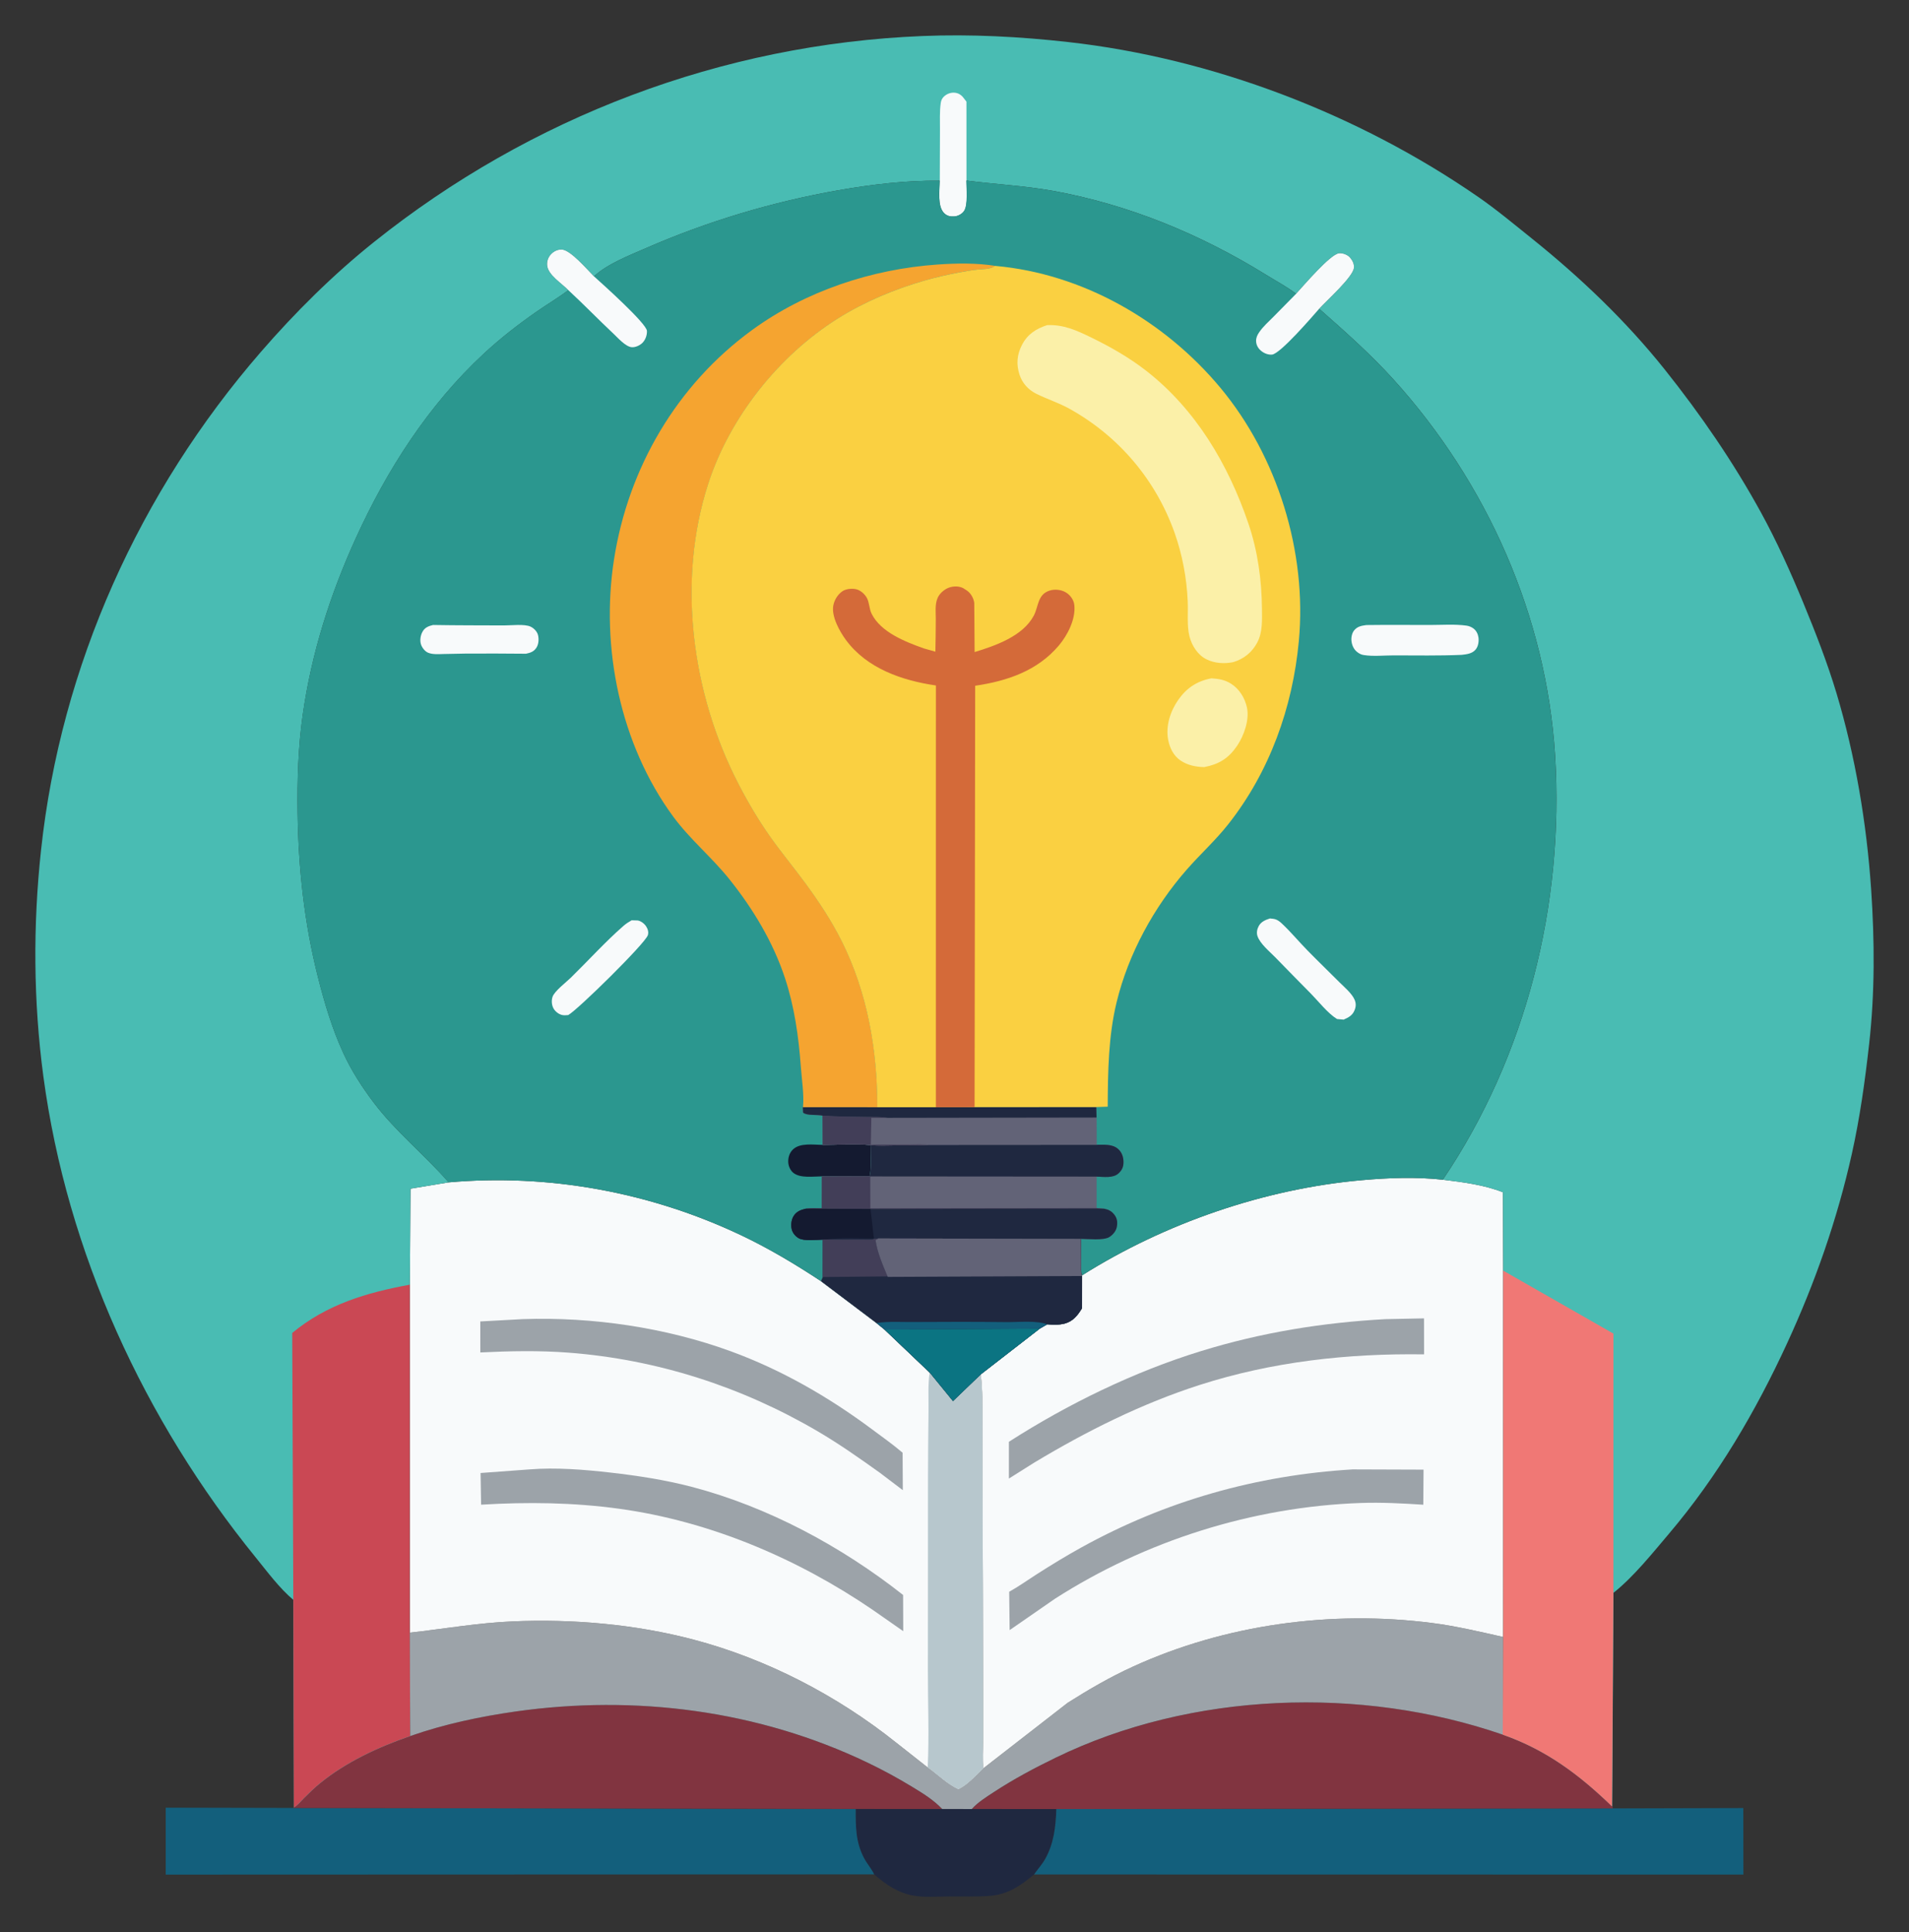
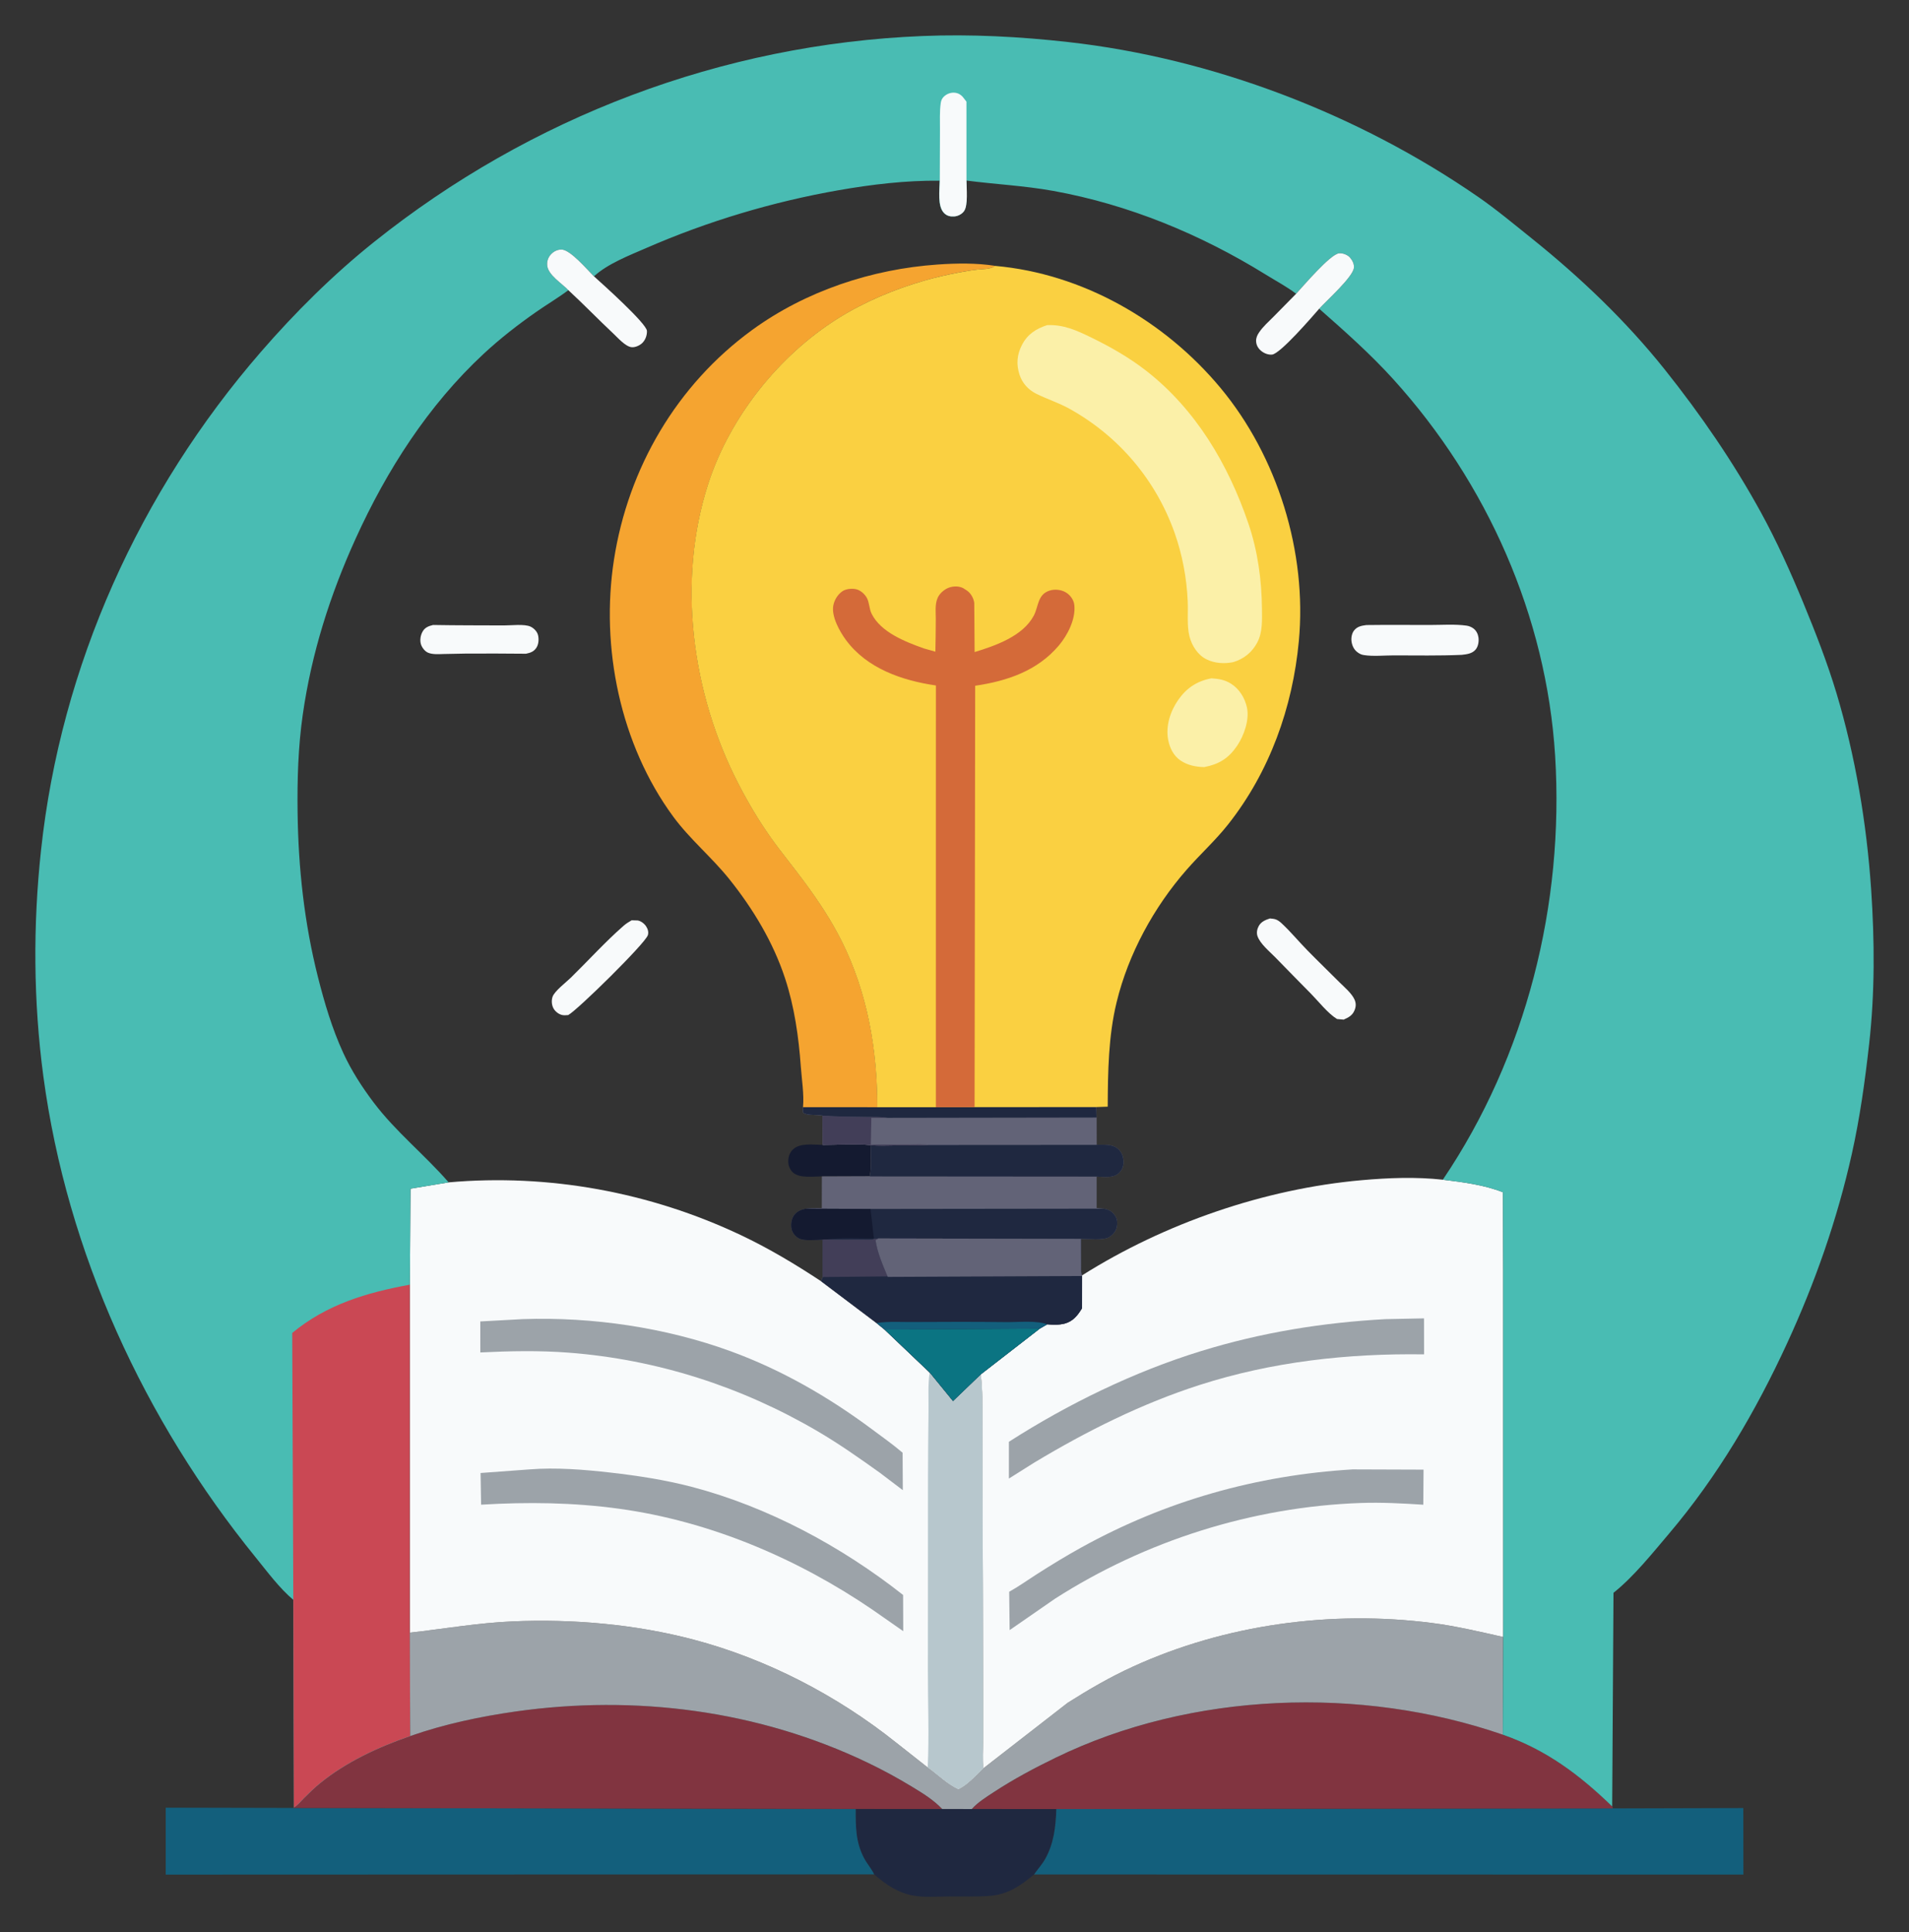
<svg xmlns="http://www.w3.org/2000/svg" viewBox="0 0 54.00 54.65" data-guides="{&quot;vertical&quot;:[],&quot;horizontal&quot;:[]}">
  <rect x="0" y="0" width="54.00" height="54.65" fill="#333333" stroke="none" />
  <path fill="#1F2840" stroke="none" fill-opacity="1" stroke-width="1" stroke-opacity="1" id="tSvg163e2b0b35e" title="Path 2" d="M27.487 51.17C28.285 51.17 29.082 51.171 29.88 51.172C29.867 51.659 29.812 52.148 29.567 52.58C29.478 52.737 29.355 52.874 29.25 53.021C28.867 53.341 28.505 53.59 27.987 53.627C27.614 53.653 27.23 53.641 26.856 53.642C26.538 53.643 26.176 53.675 25.863 53.623C25.406 53.547 25.067 53.312 24.726 53.018C24.649 52.858 24.524 52.718 24.44 52.559C24.199 52.106 24.202 51.666 24.203 51.169C25.019 51.169 25.835 51.169 26.651 51.169C26.929 51.169 27.208 51.17 27.487 51.17Z" />
  <path fill="#135F7C" stroke="none" fill-opacity="1" stroke-width="1" stroke-opacity="1" id="tSvg11876069baf" title="Path 3" d="M45.618 51.152C46.85 51.148 48.081 51.145 49.313 51.142C49.314 51.769 49.315 52.397 49.316 53.024C42.628 53.023 35.939 53.022 29.25 53.021C29.354 52.873 29.478 52.737 29.567 52.58C29.811 52.147 29.866 51.658 29.88 51.171C35.126 51.165 40.372 51.158 45.618 51.152Z" />
  <path fill="#135F7C" stroke="none" fill-opacity="1" stroke-width="1" stroke-opacity="1" id="tSvg12533d9690c" title="Path 4" d="M4.688 51.131C5.887 51.134 7.086 51.136 8.285 51.139C13.592 51.149 18.899 51.159 24.206 51.169C24.204 51.666 24.202 52.106 24.442 52.559C24.526 52.718 24.652 52.858 24.728 53.018C18.048 53.02 11.368 53.023 4.688 53.025C4.688 52.394 4.688 51.762 4.688 51.131Z" />
  <path fill="#813440" stroke="none" fill-opacity="1" stroke-width="1" stroke-opacity="1" id="tSvgcbf67fd1ac" title="Path 5" d="M11.6 49.106C12.56 48.769 13.581 48.552 14.587 48.41C17.968 47.932 21.446 48.376 24.534 49.855C24.967 50.063 25.394 50.295 25.804 50.545C26.109 50.731 26.401 50.908 26.649 51.169C25.833 51.169 25.018 51.169 24.202 51.168C18.895 51.158 13.588 51.149 8.281 51.139C8.291 51.134 8.3 51.13 8.309 51.125C8.417 51.063 8.506 50.949 8.594 50.861C8.739 50.717 8.889 50.57 9.048 50.441C9.793 49.834 10.697 49.418 11.6 49.106Z" />
  <path fill="#813440" stroke="none" fill-opacity="1" stroke-width="1" stroke-opacity="1" id="tSvgec73701b41" title="Path 6" d="M27.492 51.169C27.665 50.977 27.904 50.83 28.119 50.689C28.673 50.324 29.271 50.006 29.868 49.715C33.698 47.853 38.506 47.681 42.514 49.067C43.741 49.495 44.681 50.2 45.607 51.097C45.613 51.115 45.618 51.133 45.624 51.152C40.378 51.158 35.132 51.165 29.886 51.171C29.088 51.171 28.29 51.17 27.492 51.169Z" />
  <path fill="#9CA3A9" stroke="none" fill-opacity="1" stroke-width="1" stroke-opacity="1" id="tSvgc5c8142f23" title="Path 7" d="M27.815 50.019C28.61 49.401 29.405 48.784 30.2 48.166C30.792 47.791 31.4 47.438 32.037 47.146C34.656 45.947 37.663 45.54 40.514 45.908C41.192 45.996 41.855 46.154 42.522 46.303C42.518 47.224 42.514 48.146 42.511 49.067C38.502 47.681 33.694 47.853 29.865 49.716C29.268 50.006 28.67 50.325 28.115 50.689C27.901 50.83 27.661 50.977 27.489 51.17C27.21 51.169 26.931 51.169 26.652 51.169C26.404 50.909 26.113 50.731 25.808 50.545C25.397 50.295 24.971 50.063 24.538 49.856C21.45 48.376 17.972 47.932 14.591 48.41C13.584 48.553 12.564 48.769 11.603 49.106C11.6 48.131 11.597 47.156 11.594 46.181C12.567 46.071 13.519 45.904 14.501 45.862C16.2 45.789 17.965 45.942 19.612 46.376C21.687 46.923 23.672 47.953 25.348 49.29C25.646 49.524 25.944 49.759 26.242 49.994C26.252 50.001 26.261 50.008 26.271 50.015C26.563 50.227 26.776 50.452 27.109 50.612C27.372 50.486 27.605 50.222 27.815 50.019Z" />
  <path fill="#F8FAFB" stroke="none" fill-opacity="1" stroke-width="1" stroke-opacity="1" id="tSvg939b1bd066" title="Path 8" d="M30.607 36.076C32.938 34.604 35.766 33.627 38.512 33.383C39.276 33.315 40.048 33.285 40.813 33.369C41.378 33.437 41.983 33.514 42.514 33.724C42.517 34.462 42.519 35.2 42.521 35.938C42.521 39.393 42.522 42.848 42.522 46.303C41.855 46.154 41.192 45.995 40.514 45.908C37.663 45.54 34.656 45.947 32.038 47.146C31.4 47.437 30.792 47.791 30.2 48.166C29.405 48.783 28.61 49.401 27.815 50.019C27.789 49.764 27.809 49.488 27.809 49.23C27.809 48.749 27.809 48.267 27.809 47.785C27.808 45.81 27.798 43.834 27.791 41.859C27.79 41.295 27.79 40.731 27.789 40.167C27.788 39.734 27.797 39.302 27.742 38.872C28.298 38.442 28.854 38.011 29.41 37.58C29.48 37.54 29.55 37.499 29.62 37.459C29.776 37.474 29.963 37.478 30.116 37.437C30.351 37.374 30.485 37.205 30.604 37.006C30.605 36.701 30.606 36.397 30.607 36.093C30.607 36.087 30.607 36.082 30.607 36.076Z" />
  <path fill="#9CA3A9" stroke="none" fill-opacity="1" stroke-width="1" stroke-opacity="1" id="tSvgb165f42a98" title="Path 9" d="M39.191 37.313C39.554 37.305 39.918 37.298 40.281 37.291C40.282 37.63 40.283 37.97 40.283 38.309C38.134 38.278 35.991 38.514 33.937 39.174C32.296 39.701 30.738 40.48 29.264 41.366C29.023 41.518 28.781 41.67 28.539 41.822C28.539 41.475 28.539 41.128 28.539 40.782C30.209 39.711 32.079 38.8 33.975 38.216C35.681 37.69 37.411 37.41 39.191 37.313Z" />
  <path fill="#9CA3A9" stroke="none" fill-opacity="1" stroke-width="1" stroke-opacity="1" id="tSvg114bc2f37fd" title="Path 10" d="M38.261 41.563C38.93 41.565 39.599 41.568 40.268 41.57C40.266 41.901 40.264 42.231 40.261 42.562C39.673 42.524 39.078 42.492 38.489 42.513C35.441 42.62 32.407 43.577 29.841 45.222C29.414 45.518 28.987 45.813 28.56 46.109C28.556 45.747 28.551 45.385 28.547 45.024C28.809 44.88 29.055 44.702 29.307 44.541C29.727 44.272 30.152 44.012 30.588 43.771C32.974 42.452 35.543 41.727 38.261 41.563Z" />
  <path fill="#F8FAFB" stroke="none" fill-opacity="1" stroke-width="1" stroke-opacity="1" id="tSvgf8251bfb2f" title="Path 11" d="M12.69 33.444C15.519 33.194 18.382 33.719 20.952 34.934C21.741 35.307 22.495 35.758 23.223 36.239C23.747 36.633 24.27 37.028 24.794 37.423C24.869 37.485 24.945 37.546 25.02 37.608C25.445 38.013 25.871 38.418 26.296 38.823C26.516 39.092 26.735 39.361 26.955 39.629C27.217 39.377 27.48 39.125 27.742 38.873C27.797 39.303 27.788 39.735 27.789 40.167C27.79 40.731 27.79 41.295 27.791 41.859C27.798 43.834 27.808 45.81 27.809 47.785C27.809 48.267 27.809 48.749 27.809 49.231C27.809 49.488 27.788 49.764 27.815 50.019C27.605 50.222 27.372 50.486 27.109 50.612C26.776 50.452 26.563 50.227 26.271 50.015C26.261 50.008 26.252 50.001 26.242 49.994C25.944 49.759 25.646 49.525 25.348 49.29C23.672 47.953 21.687 46.923 19.612 46.376C17.965 45.942 16.201 45.789 14.501 45.862C13.519 45.904 12.567 46.071 11.594 46.181C11.594 42.9 11.594 39.619 11.594 36.339C11.599 35.433 11.605 34.528 11.611 33.623C11.971 33.563 12.33 33.504 12.69 33.444Z" />
  <path fill="#9CA3A9" stroke="none" fill-opacity="1" stroke-width="1" stroke-opacity="1" id="tSvg56bdb3249a" title="Path 12" d="M14.795 37.312C16.757 37.246 18.82 37.548 20.663 38.219C22.099 38.742 23.435 39.512 24.658 40.422C24.953 40.642 25.252 40.852 25.532 41.091C25.534 41.444 25.536 41.798 25.538 42.151C25.321 41.986 25.104 41.822 24.887 41.657C24.315 41.248 23.737 40.841 23.129 40.485C20.973 39.221 18.583 38.453 16.088 38.261C15.251 38.197 14.424 38.214 13.587 38.255C13.586 37.962 13.586 37.67 13.586 37.378C13.989 37.356 14.392 37.334 14.795 37.312Z" />
  <path fill="#9CA3A9" stroke="none" fill-opacity="1" stroke-width="1" stroke-opacity="1" id="tSvgfe33e9ef2a" title="Path 13" d="M14.98 41.563C15.724 41.503 16.535 41.569 17.276 41.654C18.043 41.742 18.816 41.86 19.562 42.055C21.72 42.62 23.799 43.738 25.546 45.115C25.547 45.457 25.548 45.798 25.55 46.139C25.265 45.94 24.98 45.741 24.695 45.542C22.563 44.085 20.088 43.031 17.521 42.677C16.212 42.497 14.925 42.482 13.609 42.561C13.604 42.262 13.599 41.964 13.594 41.665C14.056 41.631 14.518 41.597 14.98 41.563Z" />
  <path fill="#B7C7CD" stroke="none" fill-opacity="1" stroke-width="1" stroke-opacity="1" id="tSvg167d86ef5a2" title="Path 14" d="M26.297 38.823C26.516 39.092 26.736 39.36 26.955 39.629C27.218 39.377 27.48 39.125 27.742 38.873C27.797 39.303 27.788 39.735 27.789 40.167C27.79 40.731 27.79 41.295 27.792 41.859C27.799 43.834 27.808 45.81 27.809 47.785C27.809 48.267 27.809 48.749 27.809 49.231C27.809 49.488 27.789 49.764 27.816 50.019C27.606 50.222 27.372 50.486 27.109 50.612C26.776 50.452 26.564 50.227 26.271 50.015C26.262 50.008 26.252 50.001 26.242 49.994C26.285 49.094 26.246 48.172 26.247 47.27C26.248 45.481 26.25 43.692 26.25 41.903C26.25 41.232 26.257 40.562 26.265 39.891C26.269 39.543 26.244 39.165 26.297 38.823Z" />
  <path fill="#49BCB3" stroke="none" fill-opacity="1" stroke-width="1" stroke-opacity="1" id="tSvgeb2d595ffd" title="Path 15" d="M8.299 45.255C7.905 44.924 7.565 44.462 7.241 44.063C4.081 40.175 1.895 35.428 1.227 30.448C0.943 28.326 0.931 26.172 1.161 24.045C1.722 18.83 3.951 13.907 7.378 9.956C8.35 8.835 9.42 7.772 10.58 6.845C15.006 3.307 20.427 1.248 26.096 1.019C27.469 0.963 28.847 1.036 30.212 1.189C34.303 1.647 38.423 3.227 41.807 5.565C42.333 5.928 42.829 6.344 43.327 6.743C44.697 7.841 45.997 9.08 47.094 10.456C48.11 11.731 49.027 13.064 49.812 14.495C50.264 15.319 50.648 16.177 51.007 17.044C51.351 17.878 51.687 18.737 51.947 19.601C52.483 21.387 52.803 23.297 52.929 25.156C53.028 26.617 53.036 28.086 52.871 29.543C52.754 30.584 52.612 31.611 52.384 32.634C51.97 34.492 51.346 36.273 50.55 38C49.661 39.929 48.588 41.758 47.211 43.381C46.735 43.942 46.215 44.596 45.641 45.054C45.629 47.068 45.616 49.083 45.604 51.097C44.678 50.2 43.738 49.495 42.511 49.067C42.515 48.146 42.519 47.224 42.523 46.303C42.522 42.848 42.522 39.393 42.521 35.939C42.519 35.201 42.517 34.463 42.515 33.725C41.983 33.514 41.378 33.437 40.813 33.369C43.175 29.874 44.25 25.573 43.99 21.377C43.744 17.427 42.061 13.652 39.414 10.729C38.763 10.011 38.042 9.372 37.316 8.733C37.518 8.508 38.273 7.835 38.298 7.574C38.308 7.465 38.252 7.358 38.181 7.279C38.113 7.204 37.977 7.154 37.877 7.165C37.626 7.191 36.86 8.098 36.663 8.309C36.396 8.106 36.081 7.939 35.796 7.762C33.957 6.625 31.927 5.786 29.794 5.4C28.973 5.252 28.157 5.214 27.335 5.107C27.335 5.315 27.387 5.811 27.266 5.974C27.203 6.058 27.095 6.115 26.99 6.122C26.881 6.13 26.788 6.109 26.707 6.031C26.508 5.838 26.579 5.37 26.58 5.111C25.626 5.102 24.665 5.216 23.726 5.38C21.862 5.706 20.017 6.258 18.282 7.015C17.801 7.225 17.188 7.46 16.802 7.816C16.621 7.64 16.138 7.062 15.884 7.06C15.771 7.059 15.675 7.105 15.595 7.185C15.511 7.27 15.47 7.382 15.478 7.501C15.498 7.776 15.9 8.018 16.078 8.207C15.788 8.425 15.473 8.61 15.175 8.818C14.656 9.179 14.142 9.579 13.679 10.01C12.113 11.465 10.942 13.296 10.062 15.231C9.336 16.828 8.812 18.477 8.564 20.217C8.433 21.133 8.406 22.061 8.418 22.985C8.439 24.558 8.607 26.103 8.992 27.63C9.176 28.36 9.395 29.099 9.71 29.783C9.94 30.284 10.238 30.745 10.569 31.184C11.195 32.014 12.011 32.661 12.691 33.444C12.331 33.504 11.971 33.563 11.611 33.623C11.605 34.528 11.6 35.433 11.594 36.338C11.594 39.619 11.594 42.9 11.594 46.181C11.597 47.156 11.6 48.131 11.604 49.106C10.701 49.418 9.797 49.835 9.052 50.441C8.893 50.57 8.743 50.717 8.598 50.862C8.51 50.949 8.421 51.064 8.313 51.125C8.308 49.168 8.303 47.212 8.299 45.255Z" />
  <path fill="#F8FAFB" stroke="none" fill-opacity="1" stroke-width="1" stroke-opacity="1" id="tSvge417ccdc47" title="Path 16" d="M26.584 5.111C26.585 4.635 26.587 4.158 26.589 3.681C26.591 3.43 26.575 3.156 26.612 2.908C26.622 2.845 26.641 2.797 26.685 2.748C26.757 2.67 26.864 2.621 26.97 2.621C27.081 2.622 27.161 2.661 27.235 2.742C27.27 2.786 27.303 2.83 27.338 2.875C27.338 3.619 27.338 4.363 27.339 5.107C27.339 5.315 27.39 5.811 27.269 5.974C27.207 6.058 27.098 6.115 26.994 6.122C26.884 6.13 26.791 6.109 26.711 6.031C26.511 5.838 26.582 5.37 26.584 5.111Z" />
-   <path fill="#F07875" stroke="none" fill-opacity="1" stroke-width="1" stroke-opacity="1" id="tSvg179d6e2e99c" title="Path 17" d="M42.518 35.939C43.558 36.533 44.599 37.128 45.639 37.722C45.639 40.166 45.638 42.61 45.638 45.054C45.625 47.069 45.613 49.083 45.601 51.097C44.675 50.2 43.735 49.495 42.508 49.067C42.512 48.146 42.515 47.225 42.519 46.303C42.519 42.849 42.518 39.394 42.518 35.939Z" />
  <path fill="#CA4854" stroke="none" fill-opacity="1" stroke-width="1" stroke-opacity="1" id="tSvg79d019aea8" title="Path 18" d="M11.593 36.338C11.593 39.619 11.593 42.9 11.593 46.181C11.596 47.156 11.599 48.131 11.602 49.106C10.7 49.418 9.796 49.835 9.051 50.441C8.892 50.57 8.742 50.718 8.597 50.862C8.509 50.949 8.42 51.064 8.312 51.125C8.307 49.169 8.302 47.212 8.297 45.255C8.287 42.738 8.276 40.221 8.266 37.704C9.241 36.896 10.371 36.562 11.593 36.338Z" />
-   <path fill="#2B978F" stroke="none" fill-opacity="1" stroke-width="1" stroke-opacity="1" id="tSvgfa0aa3db3b" title="Path 19" d="M16.8 7.816C17.187 7.46 17.8 7.224 18.28 7.015C20.015 6.258 21.86 5.705 23.725 5.38C24.663 5.216 25.624 5.101 26.578 5.111C26.577 5.37 26.506 5.837 26.706 6.031C26.786 6.109 26.879 6.13 26.989 6.122C27.093 6.115 27.202 6.058 27.264 5.974C27.385 5.811 27.334 5.315 27.334 5.107C28.156 5.213 28.972 5.252 29.792 5.4C31.925 5.786 33.955 6.625 35.795 7.762C36.08 7.938 36.395 8.106 36.661 8.309C36.858 8.098 37.625 7.191 37.875 7.165C37.975 7.154 38.112 7.204 38.179 7.279C38.251 7.357 38.307 7.465 38.296 7.574C38.271 7.835 37.516 8.508 37.315 8.733C38.041 9.372 38.761 10.011 39.412 10.729C42.06 13.652 43.743 17.427 43.988 21.377C44.249 25.573 43.174 29.874 40.812 33.369C40.047 33.285 39.275 33.315 38.511 33.383C35.765 33.627 32.937 34.604 30.606 36.076C30.606 36.082 30.605 36.087 30.605 36.093C30.605 36.397 30.604 36.701 30.603 37.006C30.483 37.205 30.35 37.374 30.115 37.437C29.962 37.478 29.775 37.474 29.619 37.459C29.549 37.499 29.479 37.54 29.409 37.58C28.853 38.011 28.297 38.442 27.741 38.872C27.479 39.125 27.216 39.377 26.954 39.629C26.734 39.36 26.515 39.091 26.295 38.822C25.87 38.417 25.444 38.012 25.019 37.607C24.944 37.546 24.868 37.484 24.793 37.423C24.269 37.028 23.746 36.633 23.222 36.238C22.494 35.758 21.739 35.307 20.951 34.934C18.381 33.718 15.518 33.194 12.689 33.444C12.01 32.66 11.194 32.013 10.568 31.183C10.237 30.745 9.938 30.283 9.708 29.783C9.393 29.098 9.174 28.36 8.99 27.63C8.605 26.103 8.438 24.557 8.417 22.985C8.405 22.061 8.431 21.133 8.562 20.217C8.811 18.476 9.335 16.827 10.061 15.23C10.94 13.295 12.111 11.465 13.677 10.009C14.14 9.579 14.655 9.178 15.173 8.817C15.471 8.61 15.787 8.424 16.076 8.207C15.898 8.018 15.496 7.776 15.477 7.501C15.468 7.382 15.509 7.269 15.594 7.185C15.673 7.105 15.769 7.058 15.883 7.059C16.136 7.062 16.62 7.64 16.8 7.816Z" />
  <path fill="#141A30" stroke="none" fill-opacity="1" stroke-width="1" stroke-opacity="1" id="tSvg829172179f" title="Path 20" d="M23.271 32.385C23.712 32.387 24.19 32.345 24.626 32.391C24.623 32.664 24.659 33.006 24.598 33.27C24.147 33.272 23.696 33.273 23.245 33.274C23.006 33.276 22.646 33.331 22.448 33.18C22.362 33.115 22.309 32.999 22.299 32.894C22.287 32.76 22.325 32.619 22.422 32.521C22.622 32.318 23.009 32.381 23.271 32.385Z" />
  <path fill="#F8FAFB" stroke="none" fill-opacity="1" stroke-width="1" stroke-opacity="1" id="tSvg18289d7277" title="Path 21" d="M17.867 26.031C17.924 26.033 17.982 26.034 18.039 26.036C18.129 26.05 18.225 26.125 18.274 26.198C18.323 26.271 18.355 26.367 18.325 26.454C18.246 26.691 16.342 28.565 16.073 28.712C16.015 28.716 15.952 28.724 15.896 28.709C15.803 28.686 15.714 28.617 15.664 28.536C15.605 28.439 15.594 28.305 15.629 28.198C15.682 28.035 16.023 27.777 16.151 27.651C16.642 27.17 17.116 26.645 17.632 26.193C17.704 26.129 17.783 26.079 17.867 26.031Z" />
  <path fill="#F8FAFB" stroke="none" fill-opacity="1" stroke-width="1" stroke-opacity="1" id="tSvg84359c2b38" title="Path 22" d="M12.25 17.678C12.919 17.69 13.588 17.688 14.256 17.691C14.452 17.692 14.839 17.644 15.008 17.725C15.106 17.771 15.199 17.867 15.222 17.976C15.246 18.089 15.236 18.23 15.169 18.328C15.094 18.436 15.004 18.464 14.88 18.491C14.31 18.486 13.74 18.483 13.169 18.487C12.965 18.489 12.76 18.494 12.555 18.499C12.414 18.502 12.241 18.518 12.108 18.462C12.02 18.424 11.944 18.326 11.912 18.238C11.869 18.118 11.894 17.964 11.959 17.856C12.025 17.745 12.13 17.707 12.25 17.678Z" />
  <path fill="#F8FAFB" stroke="none" fill-opacity="1" stroke-width="1" stroke-opacity="1" id="tSvg10bb7501936" title="Path 23" d="M36.663 8.31C36.86 8.098 37.626 7.192 37.877 7.165C37.977 7.154 38.113 7.204 38.181 7.279C38.252 7.358 38.309 7.466 38.298 7.574C38.273 7.835 37.518 8.508 37.316 8.733C37.121 8.956 36.214 10.01 35.982 10.03C35.871 10.04 35.757 9.994 35.672 9.923C35.586 9.851 35.533 9.757 35.531 9.642C35.53 9.555 35.566 9.475 35.614 9.405C35.725 9.24 35.882 9.101 36.022 8.961C36.236 8.745 36.449 8.527 36.663 8.31Z" />
  <path fill="#F8FAFB" stroke="none" fill-opacity="1" stroke-width="1" stroke-opacity="1" id="tSvg533f5f4a49" title="Path 24" d="M16.077 8.207C15.899 8.018 15.497 7.776 15.478 7.501C15.469 7.382 15.51 7.269 15.594 7.185C15.674 7.105 15.77 7.059 15.884 7.059C16.137 7.062 16.62 7.64 16.801 7.816C17.043 8.033 18.289 9.149 18.3 9.36C18.306 9.486 18.253 9.626 18.159 9.711C18.088 9.775 17.966 9.83 17.868 9.821C17.693 9.804 17.479 9.557 17.354 9.44C16.922 9.035 16.511 8.608 16.077 8.207Z" />
  <path fill="#F8FAFB" stroke="none" fill-opacity="1" stroke-width="1" stroke-opacity="1" id="tSvg13f68f9ebd1" title="Path 25" d="M35.924 25.979C35.978 25.985 36.042 25.989 36.093 26.008C36.154 26.031 36.21 26.076 36.257 26.12C36.511 26.357 36.737 26.631 36.981 26.88C37.282 27.188 37.593 27.487 37.897 27.792C38.036 27.93 38.236 28.096 38.316 28.274C38.362 28.378 38.359 28.473 38.316 28.576C38.256 28.724 38.147 28.779 38.008 28.841C37.946 28.835 37.884 28.829 37.821 28.824C37.559 28.664 37.3 28.328 37.081 28.106C36.744 27.764 36.407 27.422 36.073 27.078C35.911 26.912 35.645 26.697 35.57 26.477C35.538 26.383 35.56 26.276 35.608 26.19C35.675 26.07 35.8 26.018 35.924 25.979Z" />
  <path fill="#F8FAFB" stroke="none" fill-opacity="1" stroke-width="1" stroke-opacity="1" id="tSvg22389843db" title="Path 26" d="M38.651 17.68C39.249 17.672 39.848 17.678 40.446 17.678C40.784 17.678 41.154 17.65 41.487 17.697C41.556 17.707 41.629 17.738 41.684 17.78C41.763 17.842 41.809 17.937 41.822 18.035C41.836 18.148 41.815 18.288 41.738 18.377C41.64 18.491 41.487 18.507 41.348 18.523C40.708 18.551 40.063 18.538 39.423 18.538C39.154 18.538 38.842 18.571 38.579 18.529C38.512 18.519 38.464 18.496 38.408 18.456C38.306 18.384 38.252 18.277 38.232 18.154C38.215 18.05 38.236 17.917 38.303 17.833C38.396 17.718 38.512 17.699 38.651 17.68Z" />
  <path fill="#626377" stroke="none" fill-opacity="1" stroke-width="1" stroke-opacity="1" id="tSvg18fac632dfb" title="Path 27" d="M22.713 31.317C23.414 31.318 24.115 31.318 24.816 31.318C25.368 31.318 25.919 31.318 26.471 31.318C26.836 31.317 27.201 31.317 27.566 31.316C28.714 31.315 29.863 31.315 31.011 31.314C31.014 31.413 31.018 31.511 31.021 31.61C31.021 31.867 31.021 32.124 31.022 32.381C31.225 32.381 31.468 32.355 31.631 32.502C31.735 32.595 31.779 32.725 31.781 32.861C31.783 33 31.744 33.092 31.643 33.187C31.489 33.332 31.22 33.288 31.021 33.281C31.021 33.577 31.021 33.873 31.021 34.169C31.09 34.175 31.159 34.182 31.228 34.189C31.362 34.215 31.448 34.258 31.531 34.371C31.607 34.476 31.615 34.593 31.589 34.715C31.564 34.83 31.474 34.934 31.375 34.993C31.212 35.091 30.772 35.044 30.578 35.042C30.579 35.279 30.581 35.516 30.582 35.753C30.583 35.858 30.57 35.978 30.607 36.076C30.607 36.082 30.607 36.087 30.607 36.093C30.606 36.397 30.605 36.702 30.604 37.006C30.485 37.205 30.352 37.374 30.116 37.438C29.964 37.479 29.776 37.474 29.62 37.459C29.55 37.5 29.48 37.54 29.41 37.58C28.854 38.011 28.298 38.442 27.742 38.873C27.48 39.125 27.218 39.377 26.955 39.629C26.736 39.36 26.516 39.092 26.297 38.823C25.871 38.418 25.445 38.013 25.02 37.608C24.945 37.546 24.87 37.485 24.794 37.423C24.271 37.028 23.747 36.633 23.223 36.238C23.239 36.2 23.255 36.161 23.271 36.122C23.272 35.77 23.272 35.417 23.272 35.064C23.09 35.07 22.75 35.11 22.596 35.025C22.503 34.974 22.423 34.879 22.397 34.776C22.368 34.653 22.383 34.504 22.45 34.396C22.532 34.264 22.655 34.222 22.799 34.188C22.943 34.164 23.1 34.175 23.246 34.174C23.247 33.874 23.247 33.575 23.248 33.275C23.699 33.273 24.151 33.272 24.602 33.27C24.662 33.006 24.627 32.665 24.629 32.392C24.194 32.345 23.716 32.387 23.274 32.386C23.273 32.109 23.271 31.832 23.269 31.556C23.118 31.52 22.83 31.565 22.72 31.47C22.718 31.419 22.716 31.368 22.713 31.317Z" />
-   <path fill="#423E58" stroke="none" fill-opacity="1" stroke-width="1" stroke-opacity="1" id="tSvg888efc1bd0" title="Path 28" d="M24.6 33.27C24.605 33.272 24.611 33.274 24.617 33.276C24.618 33.577 24.618 33.877 24.619 34.178C26.752 34.175 28.886 34.172 31.019 34.169C31.088 34.175 31.157 34.182 31.226 34.189C29.025 34.191 26.823 34.194 24.622 34.196C24.014 34.193 23.405 34.191 22.797 34.188C22.941 34.164 23.098 34.175 23.244 34.174C23.245 33.874 23.245 33.575 23.246 33.275C23.697 33.273 24.148 33.272 24.6 33.27Z" />
  <path fill="#1F2840" stroke="none" fill-opacity="1" stroke-width="1" stroke-opacity="1" id="tSvg190d042bc0" title="Path 29" d="M31.021 32.381C31.225 32.381 31.468 32.355 31.631 32.502C31.734 32.595 31.778 32.725 31.78 32.861C31.782 33 31.744 33.092 31.643 33.187C31.489 33.332 31.22 33.288 31.02 33.281C28.887 33.279 26.753 33.278 24.619 33.276C24.613 33.274 24.607 33.272 24.602 33.27C24.662 33.006 24.627 32.664 24.629 32.391C24.867 32.415 25.116 32.4 25.355 32.399C25.661 32.397 25.968 32.402 26.273 32.384C27.856 32.383 29.439 32.382 31.021 32.381Z" />
  <path fill="#1F2840" stroke="none" fill-opacity="1" stroke-width="1" stroke-opacity="1" id="tSvg1454ab61a2a" title="Path 30" d="M31.228 34.188C31.362 34.215 31.448 34.258 31.531 34.371C31.607 34.476 31.615 34.592 31.589 34.715C31.564 34.83 31.474 34.934 31.375 34.993C31.212 35.091 30.772 35.044 30.578 35.042C28.669 35.038 26.76 35.035 24.851 35.031C24.834 35.033 24.817 35.034 24.8 35.035C24.766 35.038 24.744 35.042 24.712 35.052C24.608 35.084 24.434 35.062 24.323 35.063C24.005 35.063 23.679 35.077 23.362 35.059C23.332 35.061 23.302 35.062 23.272 35.064C23.09 35.07 22.75 35.11 22.596 35.025C22.503 34.974 22.423 34.879 22.397 34.775C22.368 34.653 22.383 34.503 22.45 34.396C22.532 34.264 22.655 34.221 22.799 34.188C23.407 34.191 24.016 34.193 24.624 34.196C26.825 34.193 29.027 34.191 31.228 34.188Z" />
  <path fill="#141A30" stroke="none" fill-opacity="1" stroke-width="1" stroke-opacity="1" id="tSvgb63551c08d" title="Path 31" d="M22.799 34.188C23.407 34.191 24.016 34.193 24.624 34.196C24.656 34.474 24.688 34.753 24.721 35.031C24.276 35.033 23.802 35.003 23.362 35.059C23.332 35.061 23.302 35.062 23.272 35.064C23.09 35.07 22.75 35.11 22.596 35.025C22.503 34.974 22.423 34.879 22.397 34.775C22.368 34.653 22.383 34.503 22.45 34.396C22.532 34.264 22.655 34.221 22.799 34.188Z" />
  <path fill="#626377" stroke="none" fill-opacity="1" stroke-width="1" stroke-opacity="1" id="tSvgf5c4b3a0db" title="Path 32" d="M22.711 31.317C23.412 31.318 24.113 31.318 24.814 31.318C25.365 31.318 25.917 31.318 26.468 31.318C26.833 31.317 27.198 31.317 27.563 31.316C28.712 31.315 29.86 31.315 31.009 31.314C31.012 31.413 31.015 31.511 31.018 31.61C31.019 31.867 31.019 32.124 31.019 32.381C29.436 32.382 27.854 32.383 26.271 32.384C25.966 32.402 25.658 32.397 25.353 32.399C25.113 32.4 24.865 32.416 24.627 32.392C24.191 32.345 23.713 32.387 23.272 32.386C23.27 32.109 23.268 31.832 23.267 31.556C23.115 31.52 22.827 31.565 22.717 31.47C22.715 31.419 22.713 31.368 22.711 31.317Z" />
  <path fill="#423E58" stroke="none" fill-opacity="1" stroke-width="1" stroke-opacity="1" id="tSvg12ca6dec716" title="Path 33" d="M23.266 31.556C23.68 31.588 24.1 31.585 24.516 31.593C24.708 31.597 24.916 31.586 25.105 31.619C24.953 31.619 24.8 31.619 24.648 31.619C24.643 31.872 24.638 32.124 24.633 32.377C24.983 32.376 25.333 32.376 25.682 32.376C25.874 32.376 26.08 32.36 26.27 32.384C25.965 32.402 25.657 32.397 25.352 32.399C25.113 32.4 24.864 32.416 24.626 32.392C24.19 32.345 23.713 32.387 23.271 32.386C23.269 32.109 23.267 31.833 23.266 31.556Z" />
  <path fill="#1F2840" stroke="none" fill-opacity="1" stroke-width="1" stroke-opacity="1" id="tSvg702e39f161" title="Path 34" d="M22.711 31.317C23.412 31.318 24.113 31.318 24.814 31.318C25.365 31.318 25.917 31.318 26.468 31.318C26.833 31.317 27.198 31.317 27.563 31.316C28.712 31.315 29.86 31.315 31.009 31.314C31.012 31.413 31.015 31.511 31.018 31.61C29.048 31.613 27.077 31.616 25.106 31.619C24.917 31.586 24.709 31.597 24.517 31.593C24.101 31.585 23.681 31.588 23.267 31.556C23.115 31.52 22.827 31.565 22.717 31.47C22.715 31.419 22.713 31.368 22.711 31.317Z" />
  <path fill="#1F2840" stroke="none" fill-opacity="1" stroke-width="1" stroke-opacity="1" id="tSvgce8a428e10" title="Path 35" d="M23.365 35.059C23.682 35.077 24.008 35.063 24.326 35.063C24.438 35.062 24.611 35.084 24.715 35.052C24.747 35.042 24.769 35.038 24.803 35.035C24.82 35.034 24.837 35.033 24.854 35.031C26.763 35.035 28.673 35.038 30.582 35.042C30.583 35.279 30.584 35.516 30.586 35.753C30.587 35.858 30.573 35.978 30.61 36.076C30.61 36.082 30.61 36.087 30.61 36.093C30.609 36.397 30.608 36.702 30.608 37.006C30.488 37.205 30.355 37.374 30.12 37.438C29.967 37.479 29.779 37.474 29.624 37.459C29.553 37.499 29.483 37.54 29.413 37.58C28.857 38.011 28.302 38.442 27.746 38.873C27.483 39.125 27.221 39.377 26.959 39.629C26.739 39.36 26.52 39.091 26.3 38.822C25.874 38.417 25.449 38.012 25.023 37.607C24.948 37.546 24.873 37.484 24.798 37.423C24.274 37.028 23.75 36.633 23.227 36.238C23.243 36.2 23.259 36.161 23.275 36.122C23.275 35.77 23.275 35.417 23.276 35.064C23.305 35.062 23.335 35.061 23.365 35.059Z" />
  <path fill="#135F7C" stroke="none" fill-opacity="1" stroke-width="1" stroke-opacity="1" id="tSvgadbb0d35a1" title="Path 36" d="M25.87 37.394C26.736 37.388 27.601 37.387 28.467 37.397C28.813 37.401 29.305 37.344 29.623 37.459C29.553 37.499 29.483 37.54 29.412 37.58C27.949 37.589 26.486 37.598 25.022 37.607C24.947 37.546 24.872 37.484 24.797 37.423C25.132 37.369 25.528 37.4 25.87 37.394Z" />
  <path fill="#423E58" stroke="none" fill-opacity="1" stroke-width="1" stroke-opacity="1" id="tSvg13c6fc2d482" title="Path 37" d="M23.363 35.059C23.681 35.077 24.006 35.063 24.325 35.063C24.436 35.062 24.61 35.084 24.713 35.052C24.746 35.042 24.768 35.038 24.802 35.035C24.819 35.034 24.835 35.033 24.852 35.031C24.825 35.047 24.797 35.062 24.769 35.077C24.821 35.434 24.971 35.774 25.11 36.104C24.497 36.11 23.885 36.116 23.273 36.122C23.274 35.77 23.274 35.417 23.274 35.064C23.304 35.062 23.334 35.061 23.363 35.059Z" />
  <path fill="#0B7482" stroke="none" fill-opacity="1" stroke-width="1" stroke-opacity="1" id="tSvg77d215598c" title="Path 38" d="M25.023 37.607C26.487 37.598 27.95 37.589 29.413 37.58C28.858 38.011 28.302 38.442 27.746 38.873C27.483 39.125 27.221 39.377 26.959 39.629C26.739 39.36 26.52 39.091 26.3 38.822C25.875 38.417 25.449 38.012 25.023 37.607Z" />
  <path fill="#626377" stroke="none" fill-opacity="1" stroke-width="1" stroke-opacity="1" id="tSvge086d3226d" title="Path 39" d="M24.849 35.031C26.759 35.035 28.668 35.038 30.577 35.042C30.578 35.279 30.579 35.516 30.581 35.753C30.582 35.858 30.569 35.978 30.606 36.076C30.605 36.082 30.605 36.087 30.605 36.093C28.775 36.101 26.945 36.11 25.114 36.118C25.112 36.114 25.109 36.109 25.106 36.104C24.968 35.774 24.818 35.434 24.766 35.077C24.794 35.062 24.821 35.047 24.849 35.031Z" />
  <path fill="#F5A430" stroke="none" fill-opacity="1" stroke-width="1" stroke-opacity="1" id="tSvgbea00a7e5d" title="Path 40" d="M22.715 31.317C22.748 30.956 22.68 30.54 22.653 30.173C22.592 29.328 22.472 28.477 22.206 27.67C21.869 26.646 21.3 25.704 20.629 24.866C20.132 24.246 19.517 23.742 19.044 23.099C17.544 21.058 16.982 18.313 17.368 15.828C17.77 13.237 19.146 10.887 21.27 9.338C22.787 8.232 24.66 7.611 26.525 7.482C27.064 7.445 27.618 7.436 28.154 7.52C28.14 7.529 28.127 7.537 28.113 7.545C27.989 7.615 27.796 7.61 27.655 7.625C27.474 7.644 27.296 7.676 27.116 7.709C26.793 7.77 26.471 7.845 26.155 7.936C25.301 8.18 24.447 8.539 23.695 9.013C22.03 10.063 20.653 11.793 20.041 13.669C19.141 16.43 19.57 19.621 20.894 22.179C21.162 22.698 21.459 23.2 21.796 23.677C22.109 24.121 22.457 24.538 22.778 24.975C23.16 25.496 23.521 26.04 23.81 26.617C24.539 28.073 24.822 29.701 24.818 31.318C24.117 31.318 23.416 31.317 22.715 31.317Z" />
  <path fill="#FAD041" stroke="none" fill-opacity="1" stroke-width="1" stroke-opacity="1" id="tSvgb517b8c4b4" title="Path 41" d="M28.151 7.521C30.624 7.74 32.941 9.072 34.52 10.967C36.138 12.91 36.977 15.62 36.74 18.139C36.565 20.011 35.915 21.83 34.744 23.314C34.382 23.773 33.953 24.159 33.57 24.597C32.641 25.656 31.917 26.982 31.585 28.352C31.352 29.312 31.339 30.319 31.334 31.303C31.226 31.307 31.118 31.31 31.01 31.314C29.861 31.315 28.713 31.315 27.565 31.316C27.2 31.317 26.834 31.317 26.469 31.318C25.918 31.318 25.366 31.318 24.815 31.318C24.819 29.701 24.536 28.073 23.807 26.618C23.518 26.04 23.157 25.496 22.775 24.976C22.454 24.538 22.106 24.121 21.793 23.678C21.456 23.201 21.159 22.698 20.891 22.179C19.567 19.622 19.138 16.43 20.038 13.669C20.65 11.793 22.027 10.063 23.692 9.013C24.444 8.539 25.298 8.181 26.152 7.936C26.468 7.845 26.79 7.771 27.113 7.71C27.293 7.676 27.471 7.645 27.652 7.625C27.793 7.61 27.986 7.616 28.11 7.545C28.124 7.537 28.137 7.529 28.151 7.521Z" />
  <path fill="#FBF0A8" stroke="none" fill-opacity="1" stroke-width="1" stroke-opacity="1" id="tSvgdf0bdc3afc" title="Path 42" d="M34.269 19.187C34.473 19.201 34.646 19.227 34.823 19.34C35.058 19.488 35.214 19.744 35.272 20.011C35.348 20.358 35.188 20.809 34.995 21.094C34.754 21.451 34.48 21.618 34.065 21.698C33.831 21.695 33.589 21.645 33.393 21.511C33.191 21.373 33.085 21.151 33.042 20.916C32.972 20.528 33.106 20.117 33.328 19.798C33.563 19.461 33.864 19.261 34.269 19.187Z" />
  <path fill="#FBF0A8" stroke="none" fill-opacity="1" stroke-width="1" stroke-opacity="1" id="tSvg13ea4e8af40" title="Path 43" d="M29.619 9.197C30.087 9.177 30.45 9.344 30.863 9.544C31.401 9.806 31.936 10.11 32.409 10.477C33.827 11.577 34.749 13.144 35.317 14.819C35.579 15.591 35.69 16.409 35.697 17.222C35.699 17.538 35.718 17.881 35.566 18.171C35.417 18.452 35.188 18.637 34.885 18.729C34.634 18.78 34.366 18.765 34.134 18.652C33.884 18.532 33.714 18.265 33.647 18.002C33.57 17.702 33.611 17.317 33.597 17.006C33.569 16.352 33.444 15.685 33.225 15.069C32.692 13.57 31.648 12.341 30.261 11.567C29.955 11.396 29.621 11.291 29.309 11.136C29.086 11.024 28.916 10.837 28.839 10.598C28.743 10.304 28.767 10.029 28.908 9.757C29.064 9.455 29.302 9.301 29.619 9.197Z" />
  <path fill="#D46A39" stroke="none" fill-opacity="1" stroke-width="1" stroke-opacity="1" id="tSvg10ee8d150ae" title="Path 44" d="M26.459 18.433C26.466 18.124 26.47 17.816 26.471 17.508C26.471 17.328 26.445 17.105 26.514 16.936C26.518 16.926 26.522 16.916 26.526 16.906C26.578 16.787 26.709 16.674 26.828 16.627C26.959 16.576 27.117 16.572 27.244 16.635C27.276 16.655 27.307 16.675 27.338 16.695C27.347 16.701 27.357 16.708 27.366 16.715C27.469 16.79 27.546 16.933 27.559 17.059C27.562 17.521 27.566 17.982 27.569 18.444C28.155 18.265 28.932 17.996 29.241 17.417C29.379 17.159 29.344 16.823 29.679 16.709C29.831 16.656 30.026 16.677 30.162 16.764C30.279 16.838 30.373 16.97 30.389 17.109C30.434 17.508 30.202 17.962 29.951 18.259C29.343 18.977 28.489 19.264 27.585 19.397C27.58 23.37 27.574 27.343 27.568 31.316C27.203 31.317 26.838 31.317 26.473 31.318C26.473 27.341 26.474 23.365 26.474 19.389C25.521 19.25 24.523 18.91 23.928 18.101C23.749 17.858 23.515 17.435 23.571 17.13C23.601 16.97 23.695 16.817 23.829 16.724C23.932 16.653 24.113 16.638 24.234 16.671C24.351 16.704 24.465 16.809 24.522 16.914C24.595 17.052 24.586 17.221 24.656 17.361C24.919 17.887 25.61 18.154 26.134 18.341C26.242 18.371 26.351 18.402 26.459 18.433Z" />
  <defs />
</svg>